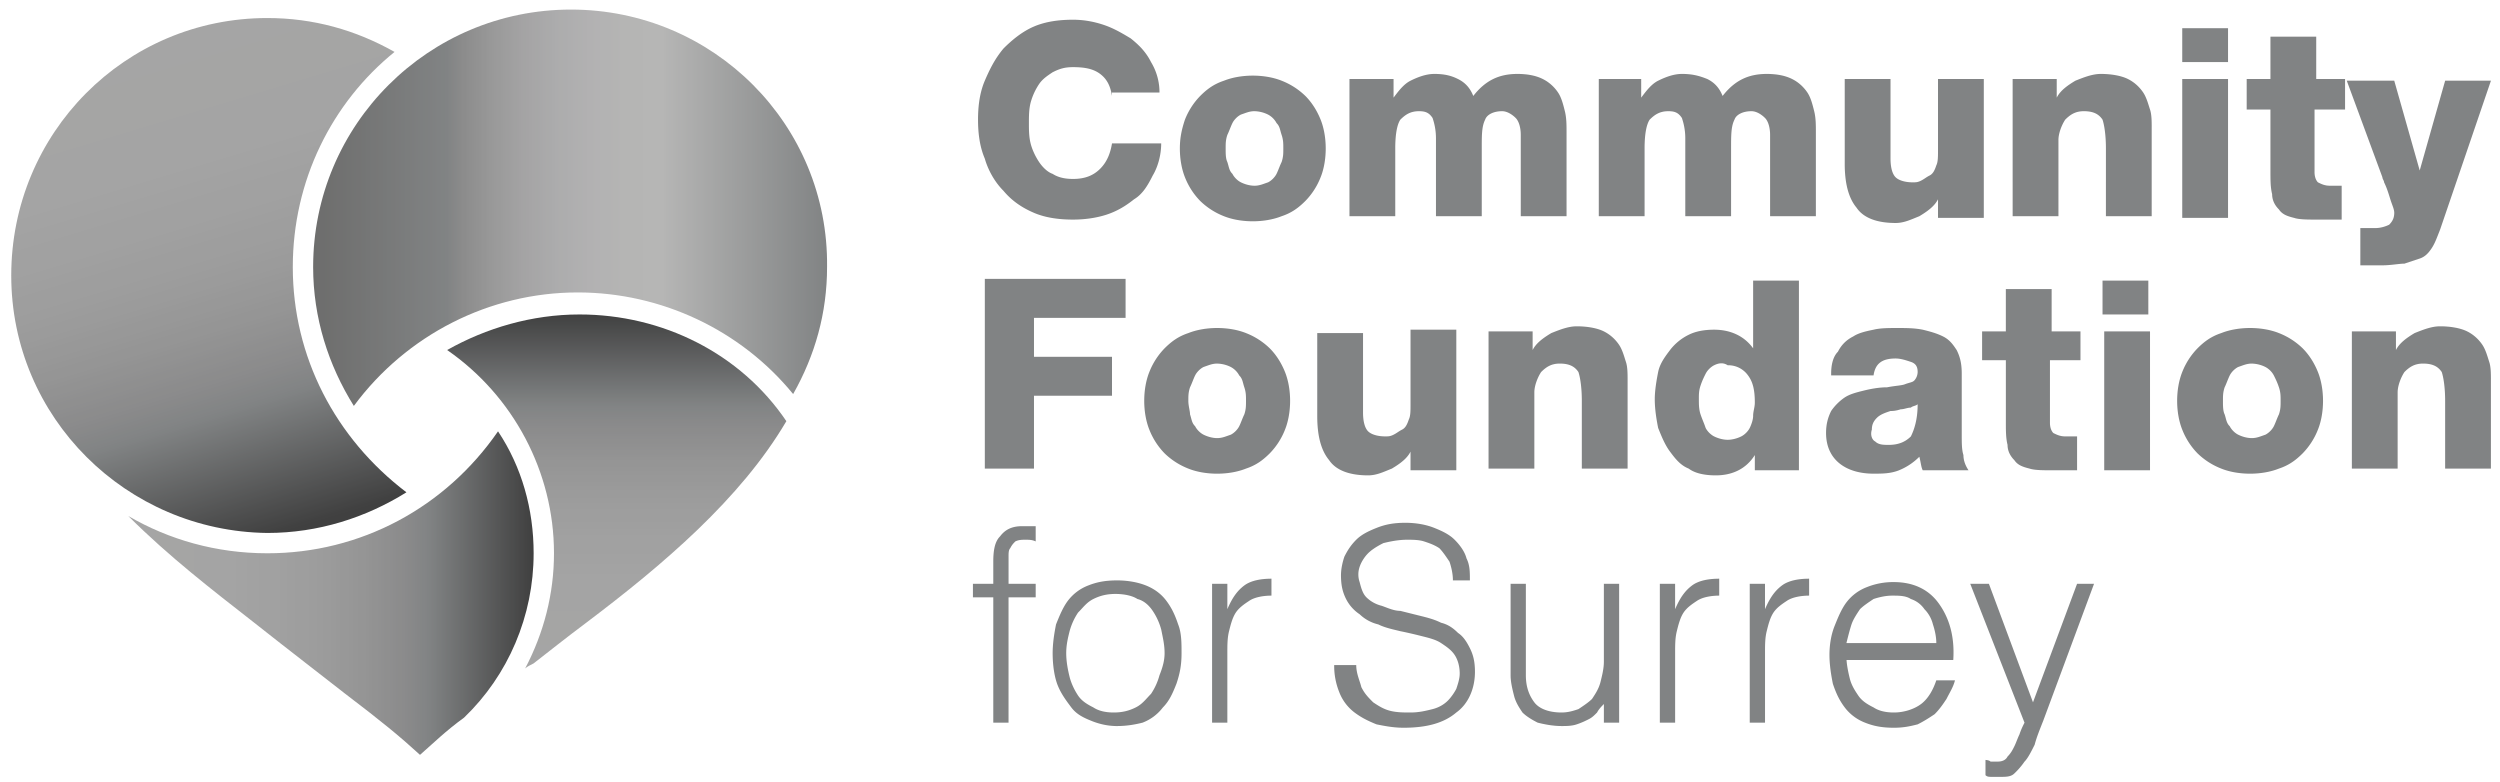
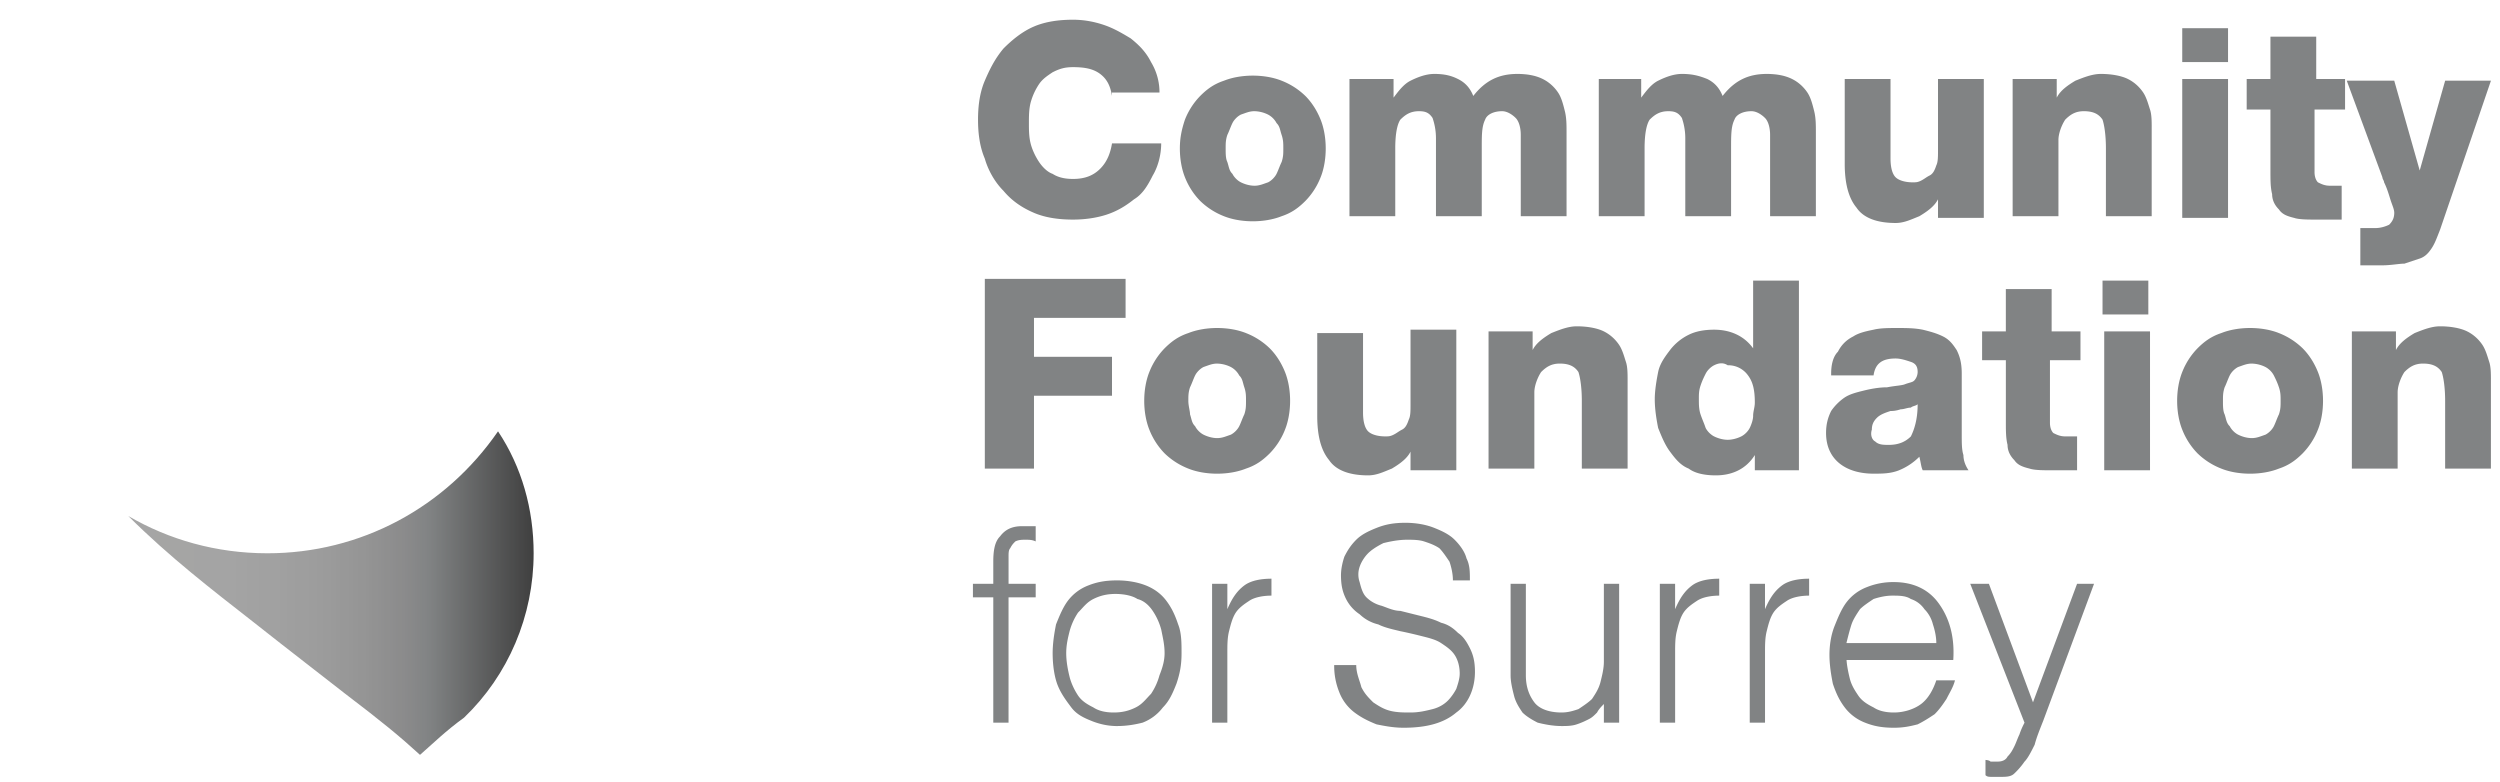
<svg xmlns="http://www.w3.org/2000/svg" width="163" height="51" viewBox="0 0 163 51">
  <defs>
    <linearGradient id="a" x1="41.942%" x2="64.527%" y1="2.476%" y2="100.644%">
      <stop offset="0%" stop-color="#878787" />
      <stop offset="13.33%" stop-color="#878786" />
      <stop offset="25.21%" stop-color="#858585" />
      <stop offset="36.56%" stop-color="#818181" />
      <stop offset="47.57%" stop-color="#7B7B7B" />
      <stop offset="58.33%" stop-color="#717171" />
      <stop offset="68.77%" stop-color="#636364" />
      <stop offset="74.23%" stop-color="#575A5B" />
      <stop offset="100%" />
    </linearGradient>
    <linearGradient id="b" x1=".248%" x2="100.244%" y1="50.085%" y2="50.085%">
      <stop offset="0%" stop-color="#3C3C3B" />
      <stop offset="25.77%" stop-color="#575A5B" />
      <stop offset="28.84%" stop-color="#656565" />
      <stop offset="34.7%" stop-color="#777" />
      <stop offset="40.75%" stop-color="#868586" />
      <stop offset="46.93%" stop-color="#909091" />
      <stop offset="53.3%" stop-color="#989798" />
      <stop offset="59.98%" stop-color="#9C9C9B" />
      <stop offset="67.47%" stop-color="#9D9D9C" />
      <stop offset="99.4%" stop-color="#575A5B" />
    </linearGradient>
    <linearGradient id="c" x1="-.15%" x2="99.847%" y1="50.18%" y2="50.18%">
      <stop offset="0%" stop-color="#878787" />
      <stop offset="13.33%" stop-color="#878786" />
      <stop offset="25.21%" stop-color="#858585" />
      <stop offset="36.56%" stop-color="#818181" />
      <stop offset="47.57%" stop-color="#7B7B7B" />
      <stop offset="58.33%" stop-color="#717171" />
      <stop offset="68.77%" stop-color="#636364" />
      <stop offset="74.23%" stop-color="#575A5B" />
      <stop offset="100%" />
    </linearGradient>
    <linearGradient id="d" x1="50.391%" x2="50.391%" y1="99.955%" y2="-.202%">
      <stop offset="0%" stop-color="#878787" />
      <stop offset="13.33%" stop-color="#878786" />
      <stop offset="25.21%" stop-color="#858585" />
      <stop offset="36.56%" stop-color="#818181" />
      <stop offset="47.57%" stop-color="#7B7B7B" />
      <stop offset="58.33%" stop-color="#717171" />
      <stop offset="68.77%" stop-color="#636364" />
      <stop offset="74.23%" stop-color="#575A5B" />
      <stop offset="100%" />
    </linearGradient>
  </defs>
  <g fill="none" fill-rule="nonzero" opacity=".747">
-     <path fill="url(#a)" d="M18.578 17.78c0-5.632 2.544-10.712 6.635-14.025-2.543-1.436-5.308-2.209-8.294-2.209C7.63 1.546.221 9.056.221 18.333c0 9.276 7.52 16.676 16.698 16.786 3.318 0 6.414-.994 9.068-2.65-4.644-3.534-7.409-8.835-7.409-14.689z" transform="translate(.512 -.37)" />
-     <path fill="url(#b)" d="M36.714.994c-9.289 0-16.809 7.51-16.809 16.786 0 3.314.996 6.406 2.654 9.056 3.428-4.638 8.847-7.399 14.598-7.399 5.418 0 10.616 2.43 14.044 6.626 1.437-2.54 2.212-5.3 2.212-8.283.11-9.276-7.41-16.786-16.699-16.786z" transform="translate(.512 -.37)" />
    <path fill="url(#c)" d="M34.281 36.444c0-2.87-.774-5.632-2.322-7.951-3.428 4.97-8.957 7.951-15.04 7.951-3.317 0-6.413-.883-9.067-2.43 2.654 2.651 5.529 4.86 8.072 6.848 2.654 2.098 4.534 3.534 6.082 4.749 2.323 1.767 3.54 2.76 4.866 3.976.885-.774 1.659-1.547 2.875-2.43 2.876-2.761 4.534-6.626 4.534-10.713z" transform="translate(.512 -.37)" />
-     <path fill="url(#d)" d="M37.267 20.873c-3.096 0-6.082.883-8.626 2.319 4.313 2.982 6.967 7.951 6.967 13.252 0 2.65-.663 5.191-1.88 7.51.111-.11.332-.22.553-.331.996-.773 2.101-1.657 3.428-2.65 4.977-3.755 10.064-8.063 13.05-13.143-2.986-4.417-8.073-6.957-13.492-6.957z" transform="translate(.512 -.37)" />
    <g fill="#575A5B">
      <path d="M72.503 6.256c-.11-.663-.332-1.104-.774-1.436-.442-.331-.995-.442-1.77-.442-.552 0-.884.11-1.326.332-.332.22-.664.442-.885.773a4.08 4.08 0 0 0-.553 1.215c-.11.441-.11.883-.11 1.325 0 .442 0 .883.11 1.325.11.442.332.884.553 1.215.221.331.553.663.885.773.331.22.774.331 1.327.331.774 0 1.327-.22 1.769-.662.442-.442.664-.994.774-1.657h3.207c0 .773-.221 1.546-.553 2.098-.332.663-.663 1.215-1.216 1.547-.553.441-1.106.773-1.77.994-.663.22-1.437.33-2.211.33-.885 0-1.77-.11-2.544-.44-.774-.332-1.437-.774-1.99-1.437-.553-.552-.996-1.325-1.217-2.098-.332-.773-.442-1.656-.442-2.54 0-.883.11-1.767.442-2.54.332-.773.664-1.436 1.217-2.098.553-.553 1.216-1.105 1.99-1.436.774-.331 1.659-.442 2.544-.442.663 0 1.327.11 1.99.332.664.22 1.217.552 1.77.883.552.442.995.884 1.327 1.546a3.81 3.81 0 0 1 .552 1.988h-3.096v.22zM77.258 7.802a4.632 4.632 0 0 1 .996-1.546c.442-.442.884-.773 1.548-.994.553-.22 1.216-.331 1.88-.331.663 0 1.327.11 1.88.331a4.64 4.64 0 0 1 1.548.994c.442.442.774.994.995 1.546.221.552.332 1.215.332 1.877 0 .663-.11 1.326-.332 1.878a4.632 4.632 0 0 1-.995 1.546c-.443.442-.885.773-1.548.994-.553.22-1.217.331-1.88.331-.664 0-1.327-.11-1.88-.331a4.64 4.64 0 0 1-1.548-.994 4.632 4.632 0 0 1-.996-1.546c-.22-.552-.331-1.215-.331-1.878 0-.662.11-1.214.331-1.877zm2.765 2.761c.11.331.11.552.332.773.11.22.331.442.553.552.22.11.552.221.884.221.332 0 .553-.11.885-.22.221-.111.442-.332.553-.553.11-.22.221-.552.332-.773.11-.331.11-.552.11-.884 0-.33 0-.552-.11-.883-.111-.331-.111-.552-.332-.773a1.332 1.332 0 0 0-.553-.552 2.086 2.086 0 0 0-.885-.221c-.332 0-.553.11-.884.22-.222.111-.443.332-.553.553-.11.22-.222.552-.332.773-.11.331-.11.552-.11.883 0 .332 0 .663.11.884zM87.985 5.152h2.875v1.214c.332-.441.664-.883 1.106-1.104.442-.22.995-.442 1.548-.442.664 0 1.106.11 1.548.332.443.22.775.552.996 1.104.774-.994 1.658-1.436 2.875-1.436.663 0 1.216.11 1.659.332.442.22.774.552.995.883.221.331.332.773.442 1.215.11.442.11.883.11 1.436v5.411h-2.985V8.796c0-.442-.11-.884-.332-1.104-.22-.221-.553-.442-.884-.442-.553 0-.996.22-1.106.552-.221.442-.221.994-.221 1.877v4.418h-2.986v-5.08c0-.552-.11-.994-.221-1.325-.222-.332-.443-.442-.885-.442-.553 0-.885.22-1.216.552-.222.331-.332.994-.332 1.877v4.418h-2.986V5.152zM104.13 5.152h2.876v1.214c.331-.441.663-.883 1.105-1.104.443-.22.996-.442 1.549-.442.663 0 1.105.11 1.658.332.443.22.775.552.996 1.104.774-.994 1.658-1.436 2.875-1.436.663 0 1.216.11 1.659.332.442.22.774.552.995.883.221.331.332.773.442 1.215.11.442.11.883.11 1.436v5.411h-2.985V8.796c0-.442-.11-.884-.332-1.104-.22-.221-.553-.442-.884-.442-.553 0-.996.22-1.106.552-.221.442-.221.994-.221 1.877v4.418h-2.986v-5.08c0-.552-.11-.994-.221-1.325-.222-.332-.443-.442-.885-.442-.553 0-.885.22-1.216.552-.222.331-.332.994-.332 1.877v4.418h-2.986V5.152h-.11zM129.233 14.207h-2.875v-1.214c-.221.441-.664.773-1.216 1.104-.553.22-.996.442-1.549.442-1.216 0-2.1-.332-2.543-.994-.553-.663-.774-1.657-.774-2.872V5.152h2.986v5.19c0 .552.11.994.331 1.215.222.22.664.331 1.106.331.221 0 .332 0 .553-.11.221-.11.332-.221.553-.332.221-.11.332-.33.442-.662.111-.221.111-.552.111-.994V5.152h2.986v9.055h-.11zM131.224 5.152h2.875v1.214c.221-.441.663-.773 1.216-1.104.553-.22 1.106-.442 1.66-.442.663 0 1.326.11 1.768.332.443.22.775.552.996.883.22.331.332.773.442 1.104.11.332.11.773.11 1.215v5.743h-2.985V9.679c0-.883-.11-1.546-.221-1.877-.221-.331-.553-.552-1.217-.552-.553 0-.884.22-1.216.552-.221.331-.442.884-.442 1.325v4.97h-2.986V5.152zM145.268 4.047h-2.986V1.838h2.986v2.21zm-2.986 1.105h2.986v9.055h-2.986V5.152zM152.788 7.14h-1.88v4.086c0 .33.11.552.221.662.221.11.442.221.774.221h.774v2.209h-1.548c-.664 0-1.216 0-1.548-.11-.443-.111-.774-.221-.995-.553-.222-.22-.443-.552-.443-.994-.11-.441-.11-.883-.11-1.546V7.14h-1.549V5.152h1.549V2.39h2.985v2.76h1.88V7.14h-.11zM159.091 14.98c-.221.553-.332.884-.553 1.215-.221.332-.442.552-.774.663l-.995.331c-.332 0-.885.11-1.438.11h-1.437V14.87h.995c.332 0 .663-.11.885-.22.22-.222.331-.443.331-.774 0-.22-.11-.442-.22-.773-.111-.331-.222-.773-.443-1.215 0-.11-.11-.22-.11-.331l-2.323-6.295h3.096l1.66 5.853 1.658-5.853h2.986l-3.318 9.718zM64.21 18.183h9.178v2.54h-5.972v2.54h5.087v2.54h-5.087v4.75H64.21zM74.936 24.257a4.632 4.632 0 0 1 .995-1.546c.443-.442.885-.773 1.548-.994.553-.22 1.217-.331 1.88-.331.664 0 1.327.11 1.88.331a4.64 4.64 0 0 1 1.549.994c.442.442.774.994.995 1.546.22.552.332 1.215.332 1.878 0 .662-.111 1.325-.332 1.877a4.632 4.632 0 0 1-.995 1.546c-.443.442-.885.773-1.549.994-.553.221-1.216.332-1.88.332-.663 0-1.327-.11-1.88-.332a4.64 4.64 0 0 1-1.548-.994 4.632 4.632 0 0 1-.995-1.546c-.221-.552-.332-1.215-.332-1.877 0-.663.11-1.326.332-1.878zm2.654 2.761c.11.331.11.552.332.773.11.221.332.442.553.552.22.11.553.221.884.221.332 0 .553-.11.885-.22.221-.111.442-.332.553-.553.11-.22.221-.552.332-.773.11-.331.11-.552.11-.883 0-.332 0-.553-.11-.884-.11-.331-.11-.552-.332-.773a1.332 1.332 0 0 0-.553-.552 2.086 2.086 0 0 0-.885-.22c-.331 0-.553.11-.884.22-.221.11-.443.331-.553.552-.11.221-.221.552-.332.773-.11.331-.11.552-.11.884 0 .331.11.662.11.883zM94.841 30.663h-2.875v-1.215c-.221.442-.663.773-1.216 1.104-.553.221-.996.442-1.549.442-1.216 0-2.1-.331-2.543-.994-.553-.663-.774-1.657-.774-2.871v-5.412h2.986v5.19c0 .553.11.995.331 1.216.222.22.664.33 1.106.33.221 0 .332 0 .553-.11.221-.11.332-.22.553-.33.221-.111.332-.332.442-.664.111-.22.111-.552.111-.993v-4.86h2.986v9.167h-.11zM97.053 21.607h2.875v1.215c.221-.442.664-.774 1.217-1.105.553-.22 1.105-.442 1.658-.442.664 0 1.327.11 1.77.332.442.22.774.552.995.883.221.332.332.773.442 1.105.11.33.11.773.11 1.214v5.743h-2.985v-4.417c0-.884-.11-1.546-.221-1.878-.221-.331-.553-.552-1.216-.552-.553 0-.885.22-1.217.552-.221.332-.442.884-.442 1.325v4.97h-2.986v-8.945zM117.18 30.663h-2.765v-.994c-.553.883-1.438 1.325-2.544 1.325-.663 0-1.327-.11-1.769-.442-.553-.22-.885-.662-1.216-1.104-.332-.442-.553-.994-.775-1.546-.11-.553-.22-1.215-.22-1.878 0-.552.11-1.215.22-1.767.111-.552.443-.994.775-1.435a3.456 3.456 0 0 1 1.216-.994c.442-.221.995-.332 1.659-.332 1.106 0 1.99.442 2.543 1.215v-4.417h2.986v12.369h-.11zm-5.42-6.848c-.22.11-.442.332-.552.553-.11.22-.221.441-.332.773-.11.331-.11.552-.11.883 0 .332 0 .663.11.994.11.331.221.552.332.884.11.22.332.441.553.552.22.11.553.22.884.22.332 0 .664-.11.885-.22.221-.11.442-.331.553-.552.11-.221.221-.553.221-.773 0-.332.11-.553.11-.884 0-.773-.11-1.325-.442-1.767a1.577 1.577 0 0 0-1.327-.663c-.331-.22-.663-.11-.884 0zM119.391 24.368c0-.553.11-1.105.442-1.436.222-.442.553-.773.996-.994.331-.22.774-.331 1.327-.442.442-.11.995-.11 1.548-.11s1.106 0 1.659.11c.442.11.884.221 1.327.442.442.22.663.552.884.884.222.441.332.883.332 1.546v3.975c0 .553 0 .994.11 1.326 0 .331.111.662.333.994h-2.986c-.11-.221-.11-.442-.221-.884a3.977 3.977 0 0 1-1.327.884c-.553.22-1.106.22-1.66.22-.884 0-1.658-.22-2.211-.662-.553-.442-.885-1.105-.885-1.988 0-.552.111-.994.332-1.436.221-.331.553-.662.885-.883.332-.221.774-.332 1.216-.442.443-.11.996-.22 1.548-.22.553-.111.996-.111 1.217-.222.332-.11.442-.11.553-.22a.843.843 0 0 0 .221-.553c0-.331-.11-.552-.442-.662-.332-.11-.664-.221-.996-.221-.884 0-1.327.331-1.437 1.104h-2.765v-.11zm2.875 4.417c.222.221.553.221.885.221.664 0 1.106-.22 1.438-.552.22-.442.442-1.105.442-2.098-.11.11-.332.11-.442.22-.222 0-.443.11-.664.11-.332.111-.553.111-.663.111-.332.11-.664.221-.885.442-.221.22-.332.442-.332.773-.11.331 0 .663.221.773zM135.537 23.484h-1.88v4.086c0 .332.11.553.22.663.222.11.443.22.775.22h.774v2.21h-1.548c-.664 0-1.217 0-1.548-.11-.443-.111-.775-.222-.996-.553-.22-.22-.442-.552-.442-.994-.11-.442-.11-.883-.11-1.546v-3.976h-1.549v-1.877h1.548v-2.761h2.986v2.76h1.88v1.878h-.11zM140.07 20.502h-2.985v-2.208h2.986v2.208zm-2.875 1.105h2.986v9.056h-2.986v-9.056zM142.282 24.257a4.632 4.632 0 0 1 .995-1.546c.443-.442.885-.773 1.549-.994.553-.22 1.216-.331 1.88-.331.663 0 1.327.11 1.88.331a4.64 4.64 0 0 1 1.548.994c.442.442.774.994.995 1.546.221.552.332 1.215.332 1.878 0 .662-.11 1.325-.332 1.877a4.632 4.632 0 0 1-.995 1.546c-.443.442-.885.773-1.548.994-.553.221-1.217.332-1.88.332-.664 0-1.327-.11-1.88-.332a4.64 4.64 0 0 1-1.549-.994 4.632 4.632 0 0 1-.995-1.546c-.221-.552-.332-1.215-.332-1.877 0-.663.111-1.326.332-1.878zm2.765 2.761c.11.331.11.552.332.773.11.221.331.442.553.552.22.11.552.221.884.221.332 0 .553-.11.885-.22.221-.111.442-.332.553-.553.11-.22.221-.552.332-.773.11-.331.11-.552.11-.883 0-.332 0-.553-.11-.884-.111-.331-.222-.552-.332-.773a1.332 1.332 0 0 0-.553-.552 2.086 2.086 0 0 0-.885-.22c-.332 0-.553.11-.884.22-.222.11-.443.331-.553.552-.111.221-.222.552-.332.773-.11.331-.11.552-.11.884 0 .331 0 .662.11.883zM153.34 21.607h2.876v1.215c.221-.442.663-.774 1.216-1.105.553-.22 1.106-.442 1.66-.442.663 0 1.326.11 1.768.332.443.22.775.552.996.883.22.332.331.773.442 1.105.11.33.11.773.11 1.214v5.743h-2.985v-4.417c0-.884-.11-1.546-.221-1.878-.221-.331-.553-.552-1.217-.552-.553 0-.884.22-1.216.552-.221.332-.443.884-.443 1.325v4.97h-2.985v-8.945zM63.435 38.945v-.883h1.327v-1.436c0-.773.11-1.325.443-1.656.331-.442.774-.663 1.437-.663h.885v.994c-.221-.11-.443-.11-.664-.11-.22 0-.442 0-.663.11-.11.11-.221.22-.332.442-.11.11-.11.331-.11.552V38.062h1.769v.883h-1.77v8.173h-.995v-8.173h-1.327zM72.835 47.339c-.553 0-1.106-.11-1.659-.332-.553-.22-.995-.441-1.327-.883-.332-.442-.663-.884-.885-1.436-.22-.552-.331-1.325-.331-2.098 0-.663.11-1.325.22-1.878.222-.552.443-1.104.775-1.546a3.019 3.019 0 0 1 1.327-.994c.553-.22 1.106-.33 1.88-.33.663 0 1.327.11 1.88.33.553.221.995.553 1.327.994.332.442.553.884.774 1.546.221.553.221 1.215.221 1.878 0 .773-.11 1.325-.332 1.988-.22.552-.442 1.104-.884 1.546a3.019 3.019 0 0 1-1.327.994c-.443.11-.996.22-1.66.22zm3.096-4.75c0-.551-.11-.993-.22-1.545a4.08 4.08 0 0 0-.554-1.215c-.221-.331-.553-.663-.995-.773-.332-.221-.885-.331-1.438-.331-.553 0-.995.11-1.437.33-.443.222-.664.553-.996.884a4.08 4.08 0 0 0-.553 1.215c-.11.442-.22.884-.22 1.436 0 .552.11 1.104.22 1.546.111.442.332.884.553 1.215.222.331.553.552.996.773.331.22.774.331 1.327.331.553 0 .995-.11 1.437-.331.443-.221.664-.552.996-.884a4.08 4.08 0 0 0 .552-1.214c.222-.553.332-.994.332-1.436zM80.023 47.118h-.995v-9.056h.995v1.657c.332-.774.663-1.215 1.106-1.547.442-.33 1.106-.441 1.77-.441v1.104c-.554 0-1.107.11-1.439.331-.331.221-.663.442-.884.773-.221.332-.332.773-.443 1.215-.11.442-.11.884-.11 1.436v4.528zM88.427 43.363c0 .552.222.994.332 1.436.221.441.442.662.774.994.332.22.664.441 1.106.552.442.11.885.11 1.327.11.553 0 .995-.11 1.438-.22.442-.111.774-.332.995-.553.221-.22.442-.552.553-.773.11-.331.221-.663.221-.994 0-.442-.11-.883-.332-1.215-.22-.331-.553-.552-.884-.773-.332-.22-.775-.331-1.217-.441a29.13 29.13 0 0 0-1.437-.332c-.443-.11-.996-.22-1.438-.442a2.637 2.637 0 0 1-1.216-.662 2.609 2.609 0 0 1-.885-.994c-.221-.442-.332-.884-.332-1.546 0-.442.11-.884.221-1.215.221-.442.443-.773.774-1.104.332-.332.774-.553 1.327-.773.553-.221 1.106-.332 1.88-.332.664 0 1.327.11 1.88.332.553.22.996.441 1.327.773.332.33.664.773.774 1.214.222.442.222.884.222 1.436H94.73c0-.442-.11-.883-.221-1.215-.222-.331-.443-.662-.664-.883-.332-.221-.664-.332-.995-.442-.332-.11-.774-.11-1.106-.11-.553 0-1.106.11-1.548.22-.443.221-.774.442-.996.663-.22.22-.442.552-.552.884a1.53 1.53 0 0 0 0 .994c.11.441.22.773.442.993.221.221.553.442.995.553.332.11.774.331 1.217.331l1.327.331c.442.11.884.221 1.327.442.442.11.774.331 1.105.663.332.22.553.552.775.994.22.441.331.883.331 1.546 0 1.104-.442 2.098-1.216 2.65-.774.663-1.88.994-3.428.994-.664 0-1.217-.11-1.77-.22-.553-.222-.995-.442-1.437-.774a3.015 3.015 0 0 1-.996-1.325 4.573 4.573 0 0 1-.331-1.767h1.437zM104.573 38.062h.995v9.056h-.995v-1.215c-.11.11-.332.331-.443.552-.22.221-.331.332-.553.442-.22.11-.442.22-.774.331-.331.11-.663.11-.995.11-.553 0-1.106-.11-1.548-.22-.442-.221-.774-.442-.995-.663-.222-.331-.443-.662-.553-1.104-.11-.442-.221-.884-.221-1.325v-5.964h.995v5.964c0 .773.221 1.325.553 1.767.332.441.995.662 1.77.662.441 0 .773-.11 1.105-.22.332-.222.663-.442.885-.663.22-.332.442-.663.553-1.105.11-.441.22-.883.22-1.325v-5.08zM109.217 47.118h-.995v-9.056h.995v1.657c.332-.774.664-1.215 1.106-1.547.442-.33 1.106-.441 1.77-.441v1.104c-.553 0-1.106.11-1.438.331-.332.221-.664.442-.885.773-.22.332-.332.773-.442 1.215-.11.442-.11.884-.11 1.436v4.528zM115.078 47.118h-.995v-9.056h.995v1.657c.332-.774.664-1.215 1.106-1.547.443-.33 1.106-.441 1.77-.441v1.104c-.553 0-1.106.11-1.438.331-.332.221-.664.442-.885.773-.22.332-.332.773-.442 1.215-.11.442-.11.884-.11 1.436v4.528zM120.386 42.81c0 .443.111.995.222 1.436.11.442.331.774.552 1.105.222.331.553.552.996.773.332.22.774.331 1.327.331.663 0 1.327-.22 1.77-.552.441-.331.773-.883.994-1.546h1.217c-.11.442-.332.773-.553 1.215-.221.331-.442.662-.774.994-.332.22-.664.441-1.106.662-.442.11-.885.221-1.548.221-.774 0-1.327-.11-1.88-.331a3.019 3.019 0 0 1-1.327-.994c-.332-.442-.553-.884-.774-1.546-.11-.552-.221-1.215-.221-1.878 0-.662.11-1.325.331-1.877.221-.552.443-1.104.774-1.546a3.019 3.019 0 0 1 1.327-.994 4.59 4.59 0 0 1 1.77-.331c1.216 0 2.211.441 2.875 1.325.663.883 1.106 2.098.995 3.755h-6.967v-.221zm5.861-.883c0-.441-.11-.883-.22-1.215a2.135 2.135 0 0 0-.554-.993 1.72 1.72 0 0 0-.884-.663c-.332-.221-.774-.221-1.217-.221-.442 0-.884.11-1.216.22-.332.222-.664.443-.885.664-.221.33-.442.662-.553.993-.11.332-.221.774-.332 1.215h5.861zM129.344 49.547c.11 0 .332 0 .442.11h.442c.332 0 .553-.11.664-.33.221-.221.332-.442.442-.663.11-.22.221-.552.332-.773.11-.331.221-.552.332-.773l-3.539-9.056h1.217l2.875 7.73 2.875-7.73h1.106l-3.318 8.945c-.22.553-.442 1.105-.553 1.547-.22.441-.442.883-.663 1.104a4.805 4.805 0 0 1-.664.773c-.22.22-.553.22-.884.22h-.553c-.221 0-.332 0-.443-.11v-.994h-.11z" />
    </g>
  </g>
</svg>